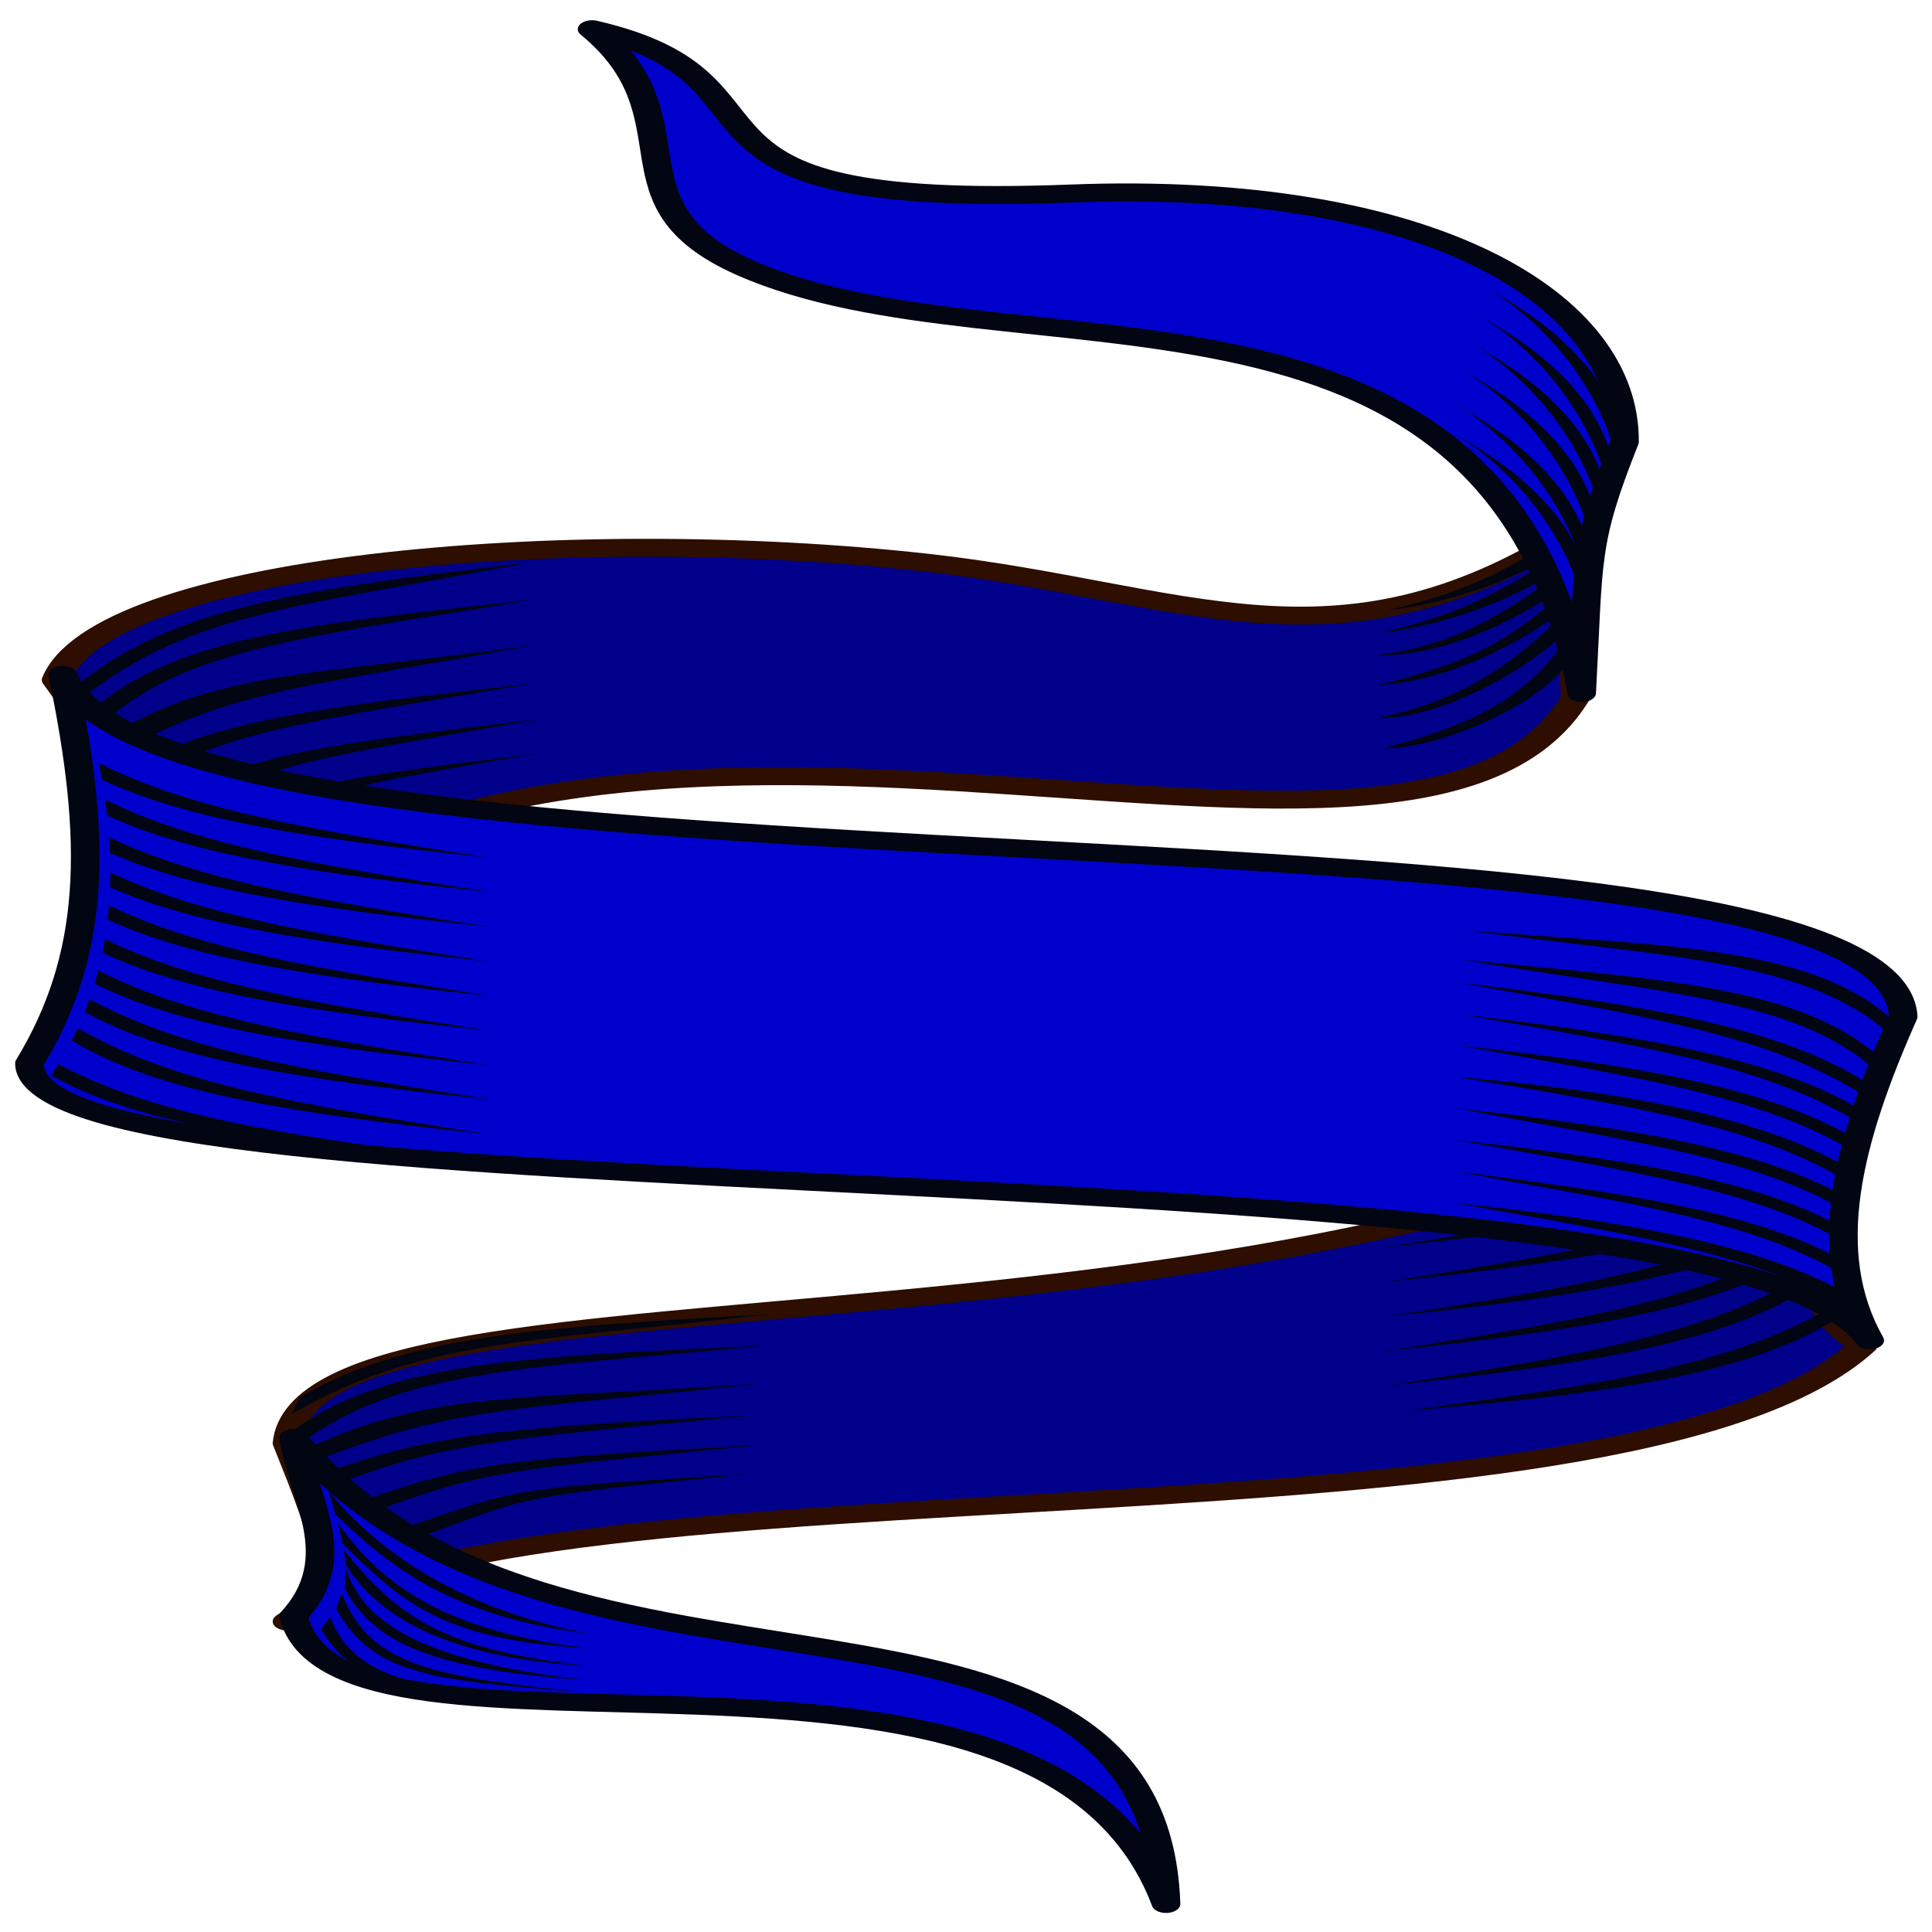
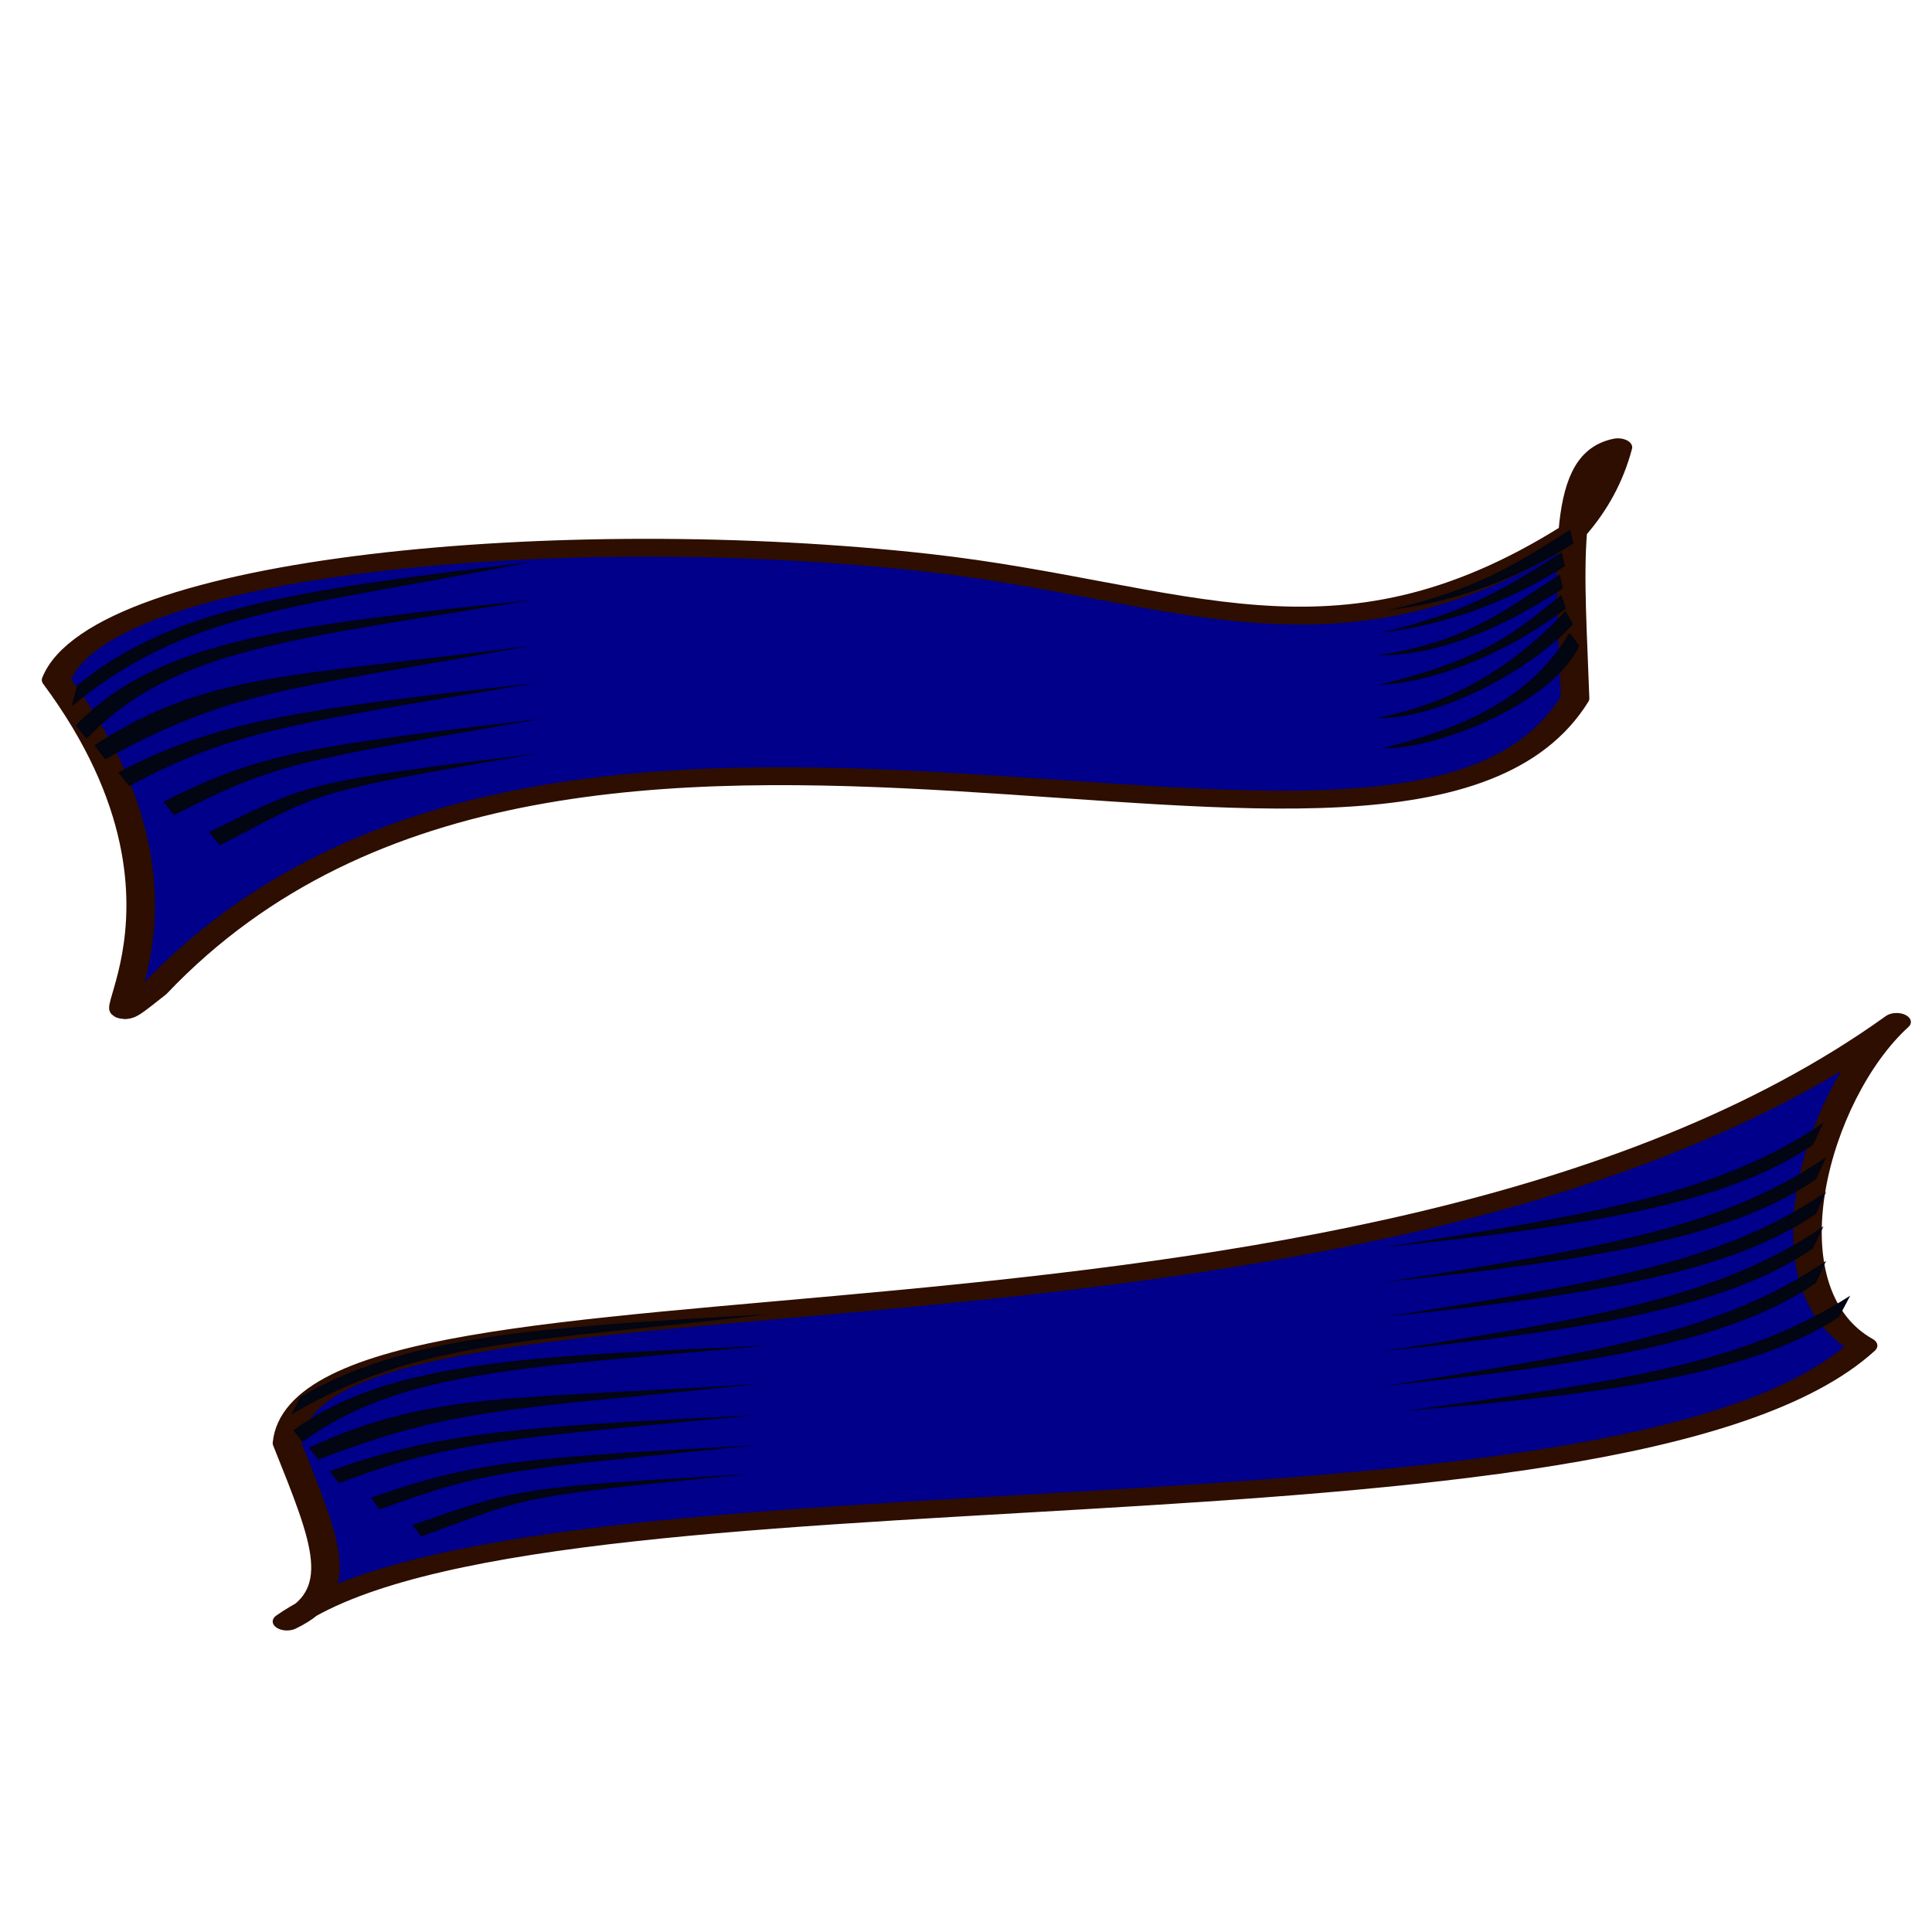
<svg xmlns="http://www.w3.org/2000/svg" xmlns:ns1="http://www.inkscape.org/namespaces/inkscape" xmlns:ns2="http://sodipodi.sourceforge.net/DTD/sodipodi-0.dtd" id="svg4614" viewBox="0 0 256 256" version="1.1" ns1:version="0.91 r13725" ns2:docname="tmavomodra_stuha.svg">
  <defs id="defs13" />
  <ns2:namedview pagecolor="#ffffff" bordercolor="#666666" borderopacity="1" objecttolerance="10" gridtolerance="10" guidetolerance="10" ns1:pageopacity="0" ns1:pageshadow="2" ns1:window-width="1600" ns1:window-height="1137" id="namedview11" showgrid="false" ns1:zoom="2.6074563" ns1:cx="132.19349" ns1:cy="131.09939" ns1:window-x="-8" ns1:window-y="-8" ns1:window-maximized="1" ns1:current-layer="g5900" />
  <g id="layer1" transform="translate(0 -796.36)">
    <g id="g5900" transform="matrix(1.24 0 0 .778 -126.88 787.49)">
      <path id="path4228" stroke-linejoin="round" d="m275.21 87.583c-3.151 1.026-4.41 6.518-4.821 14.361 2.231-4.059 3.904-8.803 4.821-14.361zm-4.821 14.405c-25.339 25.415-41.89 10.101-68.901 5.278-38.86-6.939-88.329 0.343-93.172 19.948 19.253 41.335 0.101 65.864 10.535 52.619 44.603-74.833 133.54-2.579 151.78-49.48-0.221-10.359-0.652-20.528-0.245-28.364zm34.601 83.471c-57.059 65.299-169.81 36.622-172 71.735 4.34 17.3 6.53 25.384-0 30.371 26.761-29.769 142.63-9.48 168.42-46.984-10.865-9.73-5.128-42.509 3.578-55.122z" stroke="#2d0e00" stroke-linecap="round" stroke-width="3.055" fill="#0c546d" style="fill:#00008b" />
      <path id="path3905" fill="#020512" d="m270.11 101.61c-5.714 5.771-9.839 10.17-19.459 13.719 6.839-1.295 13.788-5.186 19.808-11.38l-0.349-2.34zm-0.908 3.864c-5.714 5.771-9.874 10.205-19.494 13.755 6.839-1.295 13.823-5.221 19.843-11.415l-0.349-2.34zm-110.15 1.666c-25.082 4.774-38.349 7.733-48.49 21.022v0.106l-0.594 3.439c12.362-16.187 23.354-16.572 49.084-24.567zm109.94 2.127c-5.711 5.787-9.704 11.416-19.494 13.755 6.839 0.096 13.823-5.085 19.843-11.415l-0.349-2.34zm0.175 3.474c-4.782 6.04-7.701 10.745-19.634 15.35 6.887-0.567 14.536-6.253 20.123-13.046l-0.489-2.304zm-109.7 0.78c-25.283 4.342-40.024 6.425-49.049 21.448l1.153 2.269c9.264-15.401 21.899-16.883 47.896-23.717zm110.15 1.95c-4.288 7.154-10.321 15.19-20.227 18.222 6.306 0.379 16.32-7.789 21.031-15.988l-0.804-2.233zm0.419 3.722c-4.722 12.727-13.251 16.832-19.948 19.64 5.533 0.316 18.15-7.478 20.996-17.477l-1.048-2.163zm-110.64 2.092c-25.933 5.567-34.735 4.354-46.988 17.052l1.153 2.375c13.639-11.837 18.76-11.589 45.835-19.427zm0.175 6.452c-25.477 4.539-33.944 6.363-44.612 15.208l1.188 2.34c11.06-9.456 17.188-10.565 43.424-17.548zm0.699 6.062c-24.972 4.77-29.748 5.592-40.49 14.145l1.153 2.304c11.034-9.146 13.598-9.262 39.337-16.449zm-0.454 5.92c-24.744 4.831-24.386 4.964-35.145 13.4l1.118 2.269c11.019-8.998 8.701-8.82 34.027-15.669zm137.36 62.89c-10.8 11.789-23.542 15.391-47.197 21.27 21.99-3.705 36.864-7.365 46.079-17.513l1.118-3.758zm0.279 5.885c-10.8 11.789-23.542 15.391-47.197 21.27 21.99-3.705 36.899-7.365 46.114-17.513l1.083-3.758zm0 5.885c-10.8 11.789-23.542 15.427-47.197 21.306 21.99-3.705 36.899-7.4 46.114-17.548l1.083-3.758zm-0.279 5.885c-10.8 11.789-23.542 15.427-47.197 21.306 21.99-3.705 36.864-7.4 46.079-17.548l1.118-3.758zm0.279 5.885c-10.8 11.789-23.542 15.427-47.197 21.306 21.99-3.705 36.899-7.4 46.114-17.548l1.083-3.758zm2.585 5.92c-11.176 11.422-24.029 14.588-47.861 19.675 22.098-2.969 37.099-6.153 46.638-15.988l1.223-3.687zm-115.64 3.191c-25.386 2.213-38.836 3.757-50.027 14.109v0.071l-0.908 2.836c13.64-12.609 24.642-12.166 50.935-17.016zm-0.07 5.318c-25.551 1.84-40.436 2.554-50.656 14.428l0.978 1.985c10.489-12.172 23.213-12.55 49.678-16.414zm-0.734 6.487c-26.298 2.814-34.999 1.171-48.245 10.883l0.978 2.056c14.558-8.897 19.645-8.315 47.267-12.94zm-0.349 5.353c-25.76 1.99-34.341 2.957-45.695 9.572l0.978 2.021c11.794-7.096 18.001-7.62 44.717-11.592zm0.175 5.105c-25.276 2.218-30.065 2.602-41.468 8.969l0.943 1.985c11.742-6.84 14.288-6.778 40.525-10.954zm-0.908 4.928c-25.053 2.285-24.713 2.417-36.123 8.685l0.943 1.95c11.716-6.718 9.382-6.711 35.18-10.635z" />
-       <path id="path4226" stroke-linejoin="round" d="m165.59 16.375c11.635 15.18 1.107 29.897 16.364 40.633 28.123 19.791 80.552-5.297 89.385 72.439 0.792-23.052 0.193-25.184 4.577-42.77 0.14-24.605-21.066-44.651-59.18-42.318-47.144 2.885-27.538-19.323-51.145-27.985zm-60.12 176.08c-0.236 28.223 180.01 11.812 196.65 47.23-5.386-15.069-2.41-33.649 3.578-55.122-1.322-41.23-184.88-15.747-196.67-58.246 3.764 28.702 3.472 47.727-3.553 66.139zm28.228 63.842c0.959 10.118 5.849 20.253 0 30.371 4.859 31.38 80.012-6.999 93.226 49.012-1.324-64-65.654-26.018-93.226-79.383z" stroke="#020512" stroke-linecap="round" stroke-width="3.055" fill="#37abc8" style="fill:#0000cd" />
-       <path id="path4236" fill="#020512" d="m261.16 60.412c8.772 8.261 13.529 22.889 14.044 30.984l0.699-2.836c-0.866-14.419-9.333-23.278-14.743-28.148zm-1.013 4.467c8.772 8.261 13.564 22.889 14.079 30.984l0.699-2.836c-0.866-14.419-9.368-23.278-14.778-28.148zm-0.699 4.857c8.772 8.261 13.564 22.889 14.079 30.984l0.699-2.836c-0.87-14.419-9.37-23.279-14.78-28.148zm-1.013 4.538c8.772 8.261 13.564 22.924 14.079 31.019l0.699-2.836c-0.87-14.412-9.37-23.307-14.78-28.177zm-0.699 5.885c6.708 6.317 11.077 16.356 12.996 24.355-2.897-9.366-8.96-15.601-13.171-19.392 8.772 8.261 13.564 22.889 14.079 30.984l0.699-2.836c-0.061-1.015-0.182-1.982-0.314-2.942l0.489-2.021c-0.87-14.422-9.37-23.282-14.78-28.152zm-144.84 61.191c0.118 0.947 0.213 1.896 0.314 2.836 9.299 7.021 22.775 10.163 41.363 13.294-19.769-4.913-31.916-8.281-41.678-16.13zm0.664 6.239c0.079 0.905 0.147 1.796 0.21 2.694 9.29 6.873 22.683 9.981 41.084 13.081-19.507-4.848-31.598-8.156-41.293-15.776zm0.419 6.417c0.038 0.875 0.049 1.755 0.07 2.623 9.265 6.576 22.497 9.583 40.525 12.62-19.045-4.734-31.015-8.002-40.595-15.244zm0.14 5.991c-0.001 0.844-0.016 1.681-0.035 2.517 9.264 6.574 22.477 9.621 40.49 12.656-18.952-4.71-30.899-7.995-40.455-15.173zm-0.14 5.601c-0.04 0.806-0.118 1.613-0.175 2.411 9.288 6.853 22.674 9.95 41.049 13.046-19.22-4.777-31.251-8.065-40.874-15.457zm145.02 4.254c21.34 4.626 36.736 4.794 45.73 18.399 0.259-0.53 0.526-1.078 0.804-1.595-8.541-14.517-25.755-14.089-46.534-16.804zm-145.47 1.489c-0.081 0.783-0.145 1.565-0.245 2.34 9.297 6.988 22.747 10.134 41.293 13.259-19.337-4.806-31.396-8.11-41.049-15.598zm144.88 3.474c21.98 5.887 35.596 6.704 44.123 18.576 0.215-0.598 0.465-1.187 0.699-1.772-8.349-12.332-24.068-13.528-44.822-16.804zm-145.57 1.879c-0.122 0.753-0.279 1.49-0.419 2.233 9.319 7.456 23.045 10.675 42.167 13.897-19.809-4.923-31.976-8.255-41.747-16.13zm145.23 2.021c21.095 5.99 33.33 9.214 43.145 18.966 0.175-0.64 0.365-1.287 0.559-1.914-9.162-9.288-23.182-13.178-43.704-17.052zm-146.17 2.836c-0.164 0.738-0.341 1.47-0.524 2.198 9.323 8.249 23.451 11.584 43.494 14.96-20.66-5.14-33-8.54-42.99-17.16zm146.34 2.552c19.666 5.438 32.342 8.763 41.957 17.796 0.133-0.661 0.303-1.301 0.454-1.95-9.17-8.566-23.603-12.291-42.411-15.846zm-147.6 2.411c-0.204 0.701-0.44 1.401-0.664 2.092 9.298 9.006 23.756 12.475 44.612 15.988-21.346-5.306-33.783-8.794-43.948-18.08zm147.5 2.942c19.197 5.443 31.791 8.535 41.293 17.194 0.093-0.697 0.168-1.407 0.28-2.092-9.156-8.136-23.337-11.947-41.573-15.102zm-149.59 3.191c-0.25 0.636-0.5 1.289-0.769 1.914 9.585 8.565 24.067 11.56 44.892 14.358-21.242-4.534-33.739-7.578-44.123-16.272zm149.24 2.127c19.28 4.989 31.609 8.45 41.084 17.016 0.052-0.725 0.14-1.448 0.21-2.163-9.149-8.011-23.028-12.366-41.293-14.854zm0.175 5.388c18.815 5.687 31.289 8.339 40.699 16.697 0.014-0.767 0.038-1.547 0.07-2.304-9.13-7.753-22.864-11.22-40.769-14.393zm-0.105 5.388c18.707 5.321 31.406 8.347 40.839 16.768-0.024-0.803-0.027-1.582-0.035-2.375-9.131-7.756-22.884-11.215-40.804-14.393zm-0.349 5.282c19.965 5.717 31.96 8.619 41.503 17.406-0.064-0.838-0.127-1.653-0.175-2.482-9.15-8.03-23.037-11.212-41.328-14.925zm0.175 5.424c19.626 5.623 32.282 8.788 41.887 17.796-0.102-0.883-0.193-1.785-0.279-2.659-9.158-8.166-23.93-12.171-41.608-15.137zm-120.28 48.993 0.734 4.041c5.845 8.932 12.363 17.49 27.284 20.384-14.509-4.264-23.348-14.999-28.018-24.426zm1.048 5.566 0.454 3.439c6.394 10.046 10.646 16.528 26.516 17.903-15.147-2.739-22.244-10.514-26.97-21.341zm0.594 4.538 0.21 2.482c3.1 8.071 10.018 15.925 25.887 17.3-15.147-2.739-20.172-7.992-26.096-19.782zm0.245 3.084-0.14 3.368c3.2 10.452 11.17 14.097 25.992 15.776-15.065-2.731-23.871-8.155-25.852-19.143zm-0.454 4.29-0.594 2.659c3.998 11.667 10.916 12.203 26.586 14.287-15.147-2.739-22.862-3.84-25.992-16.945zm-1.258 4.006c-0.316 0.822-0.662 1.597-0.978 2.021 3.998 11.667 13.232 11.494 29.101 12.869-15.147-2.739-24.993-1.784-28.123-14.889z" />
    </g>
  </g>
</svg>